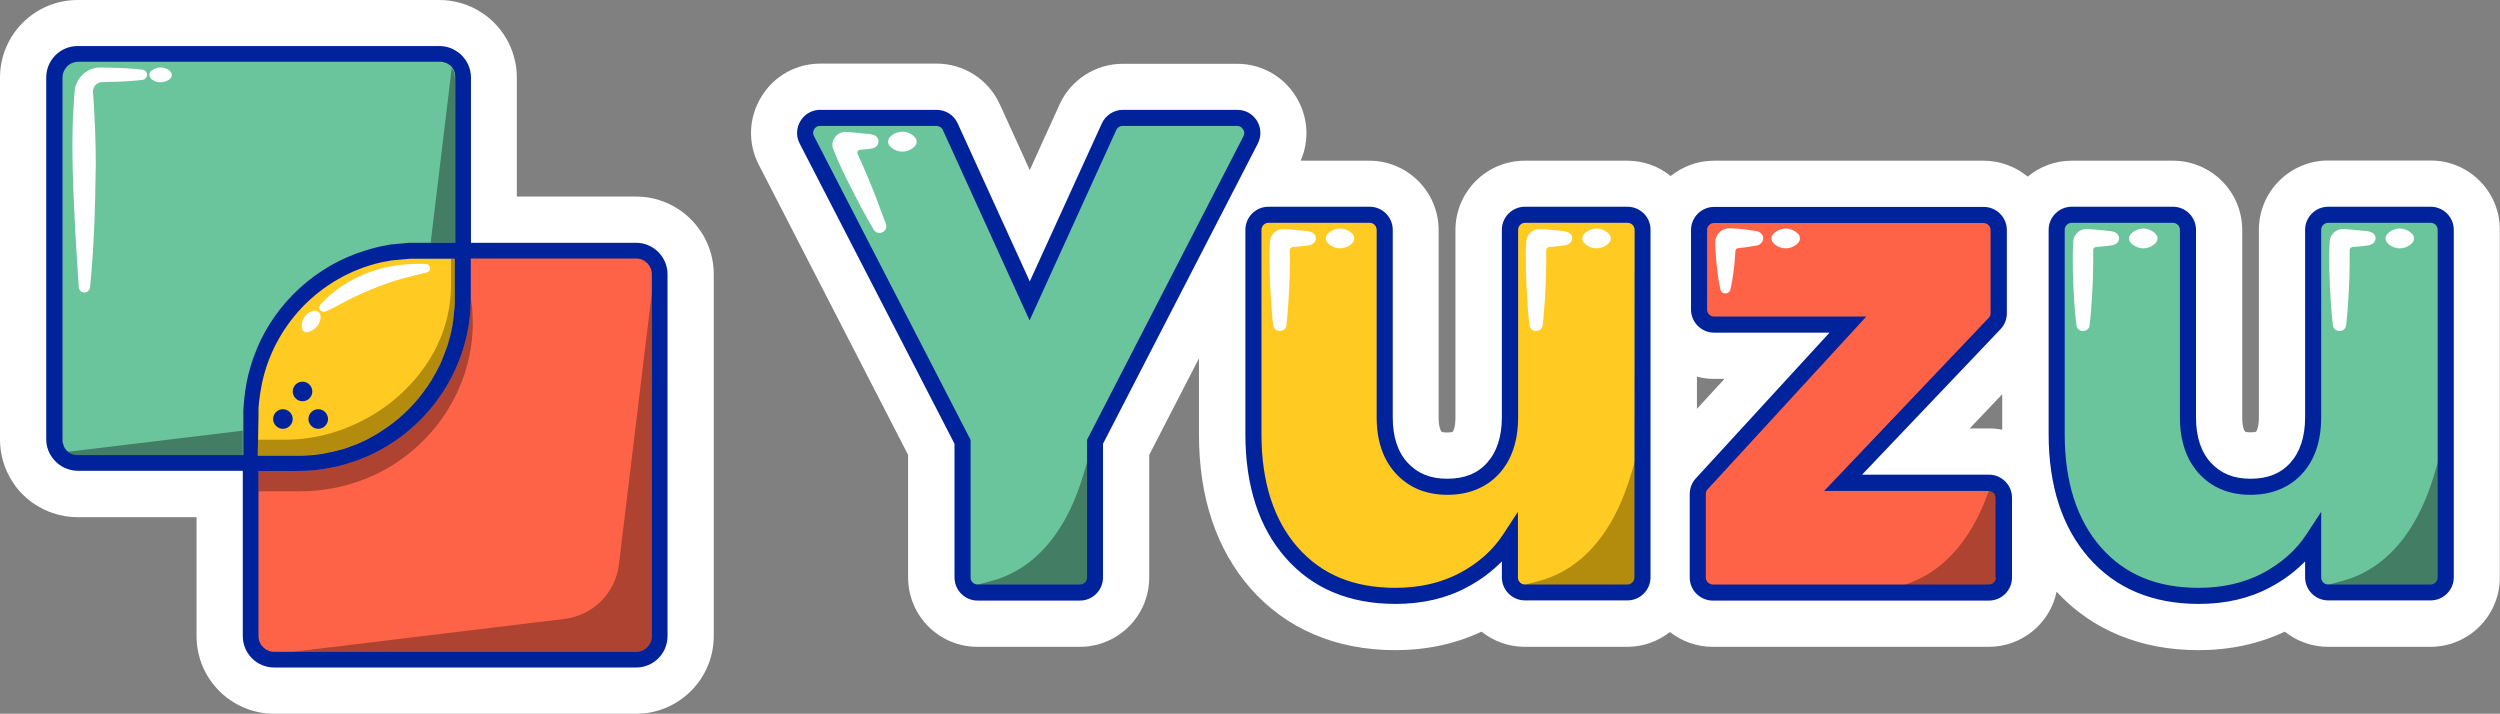
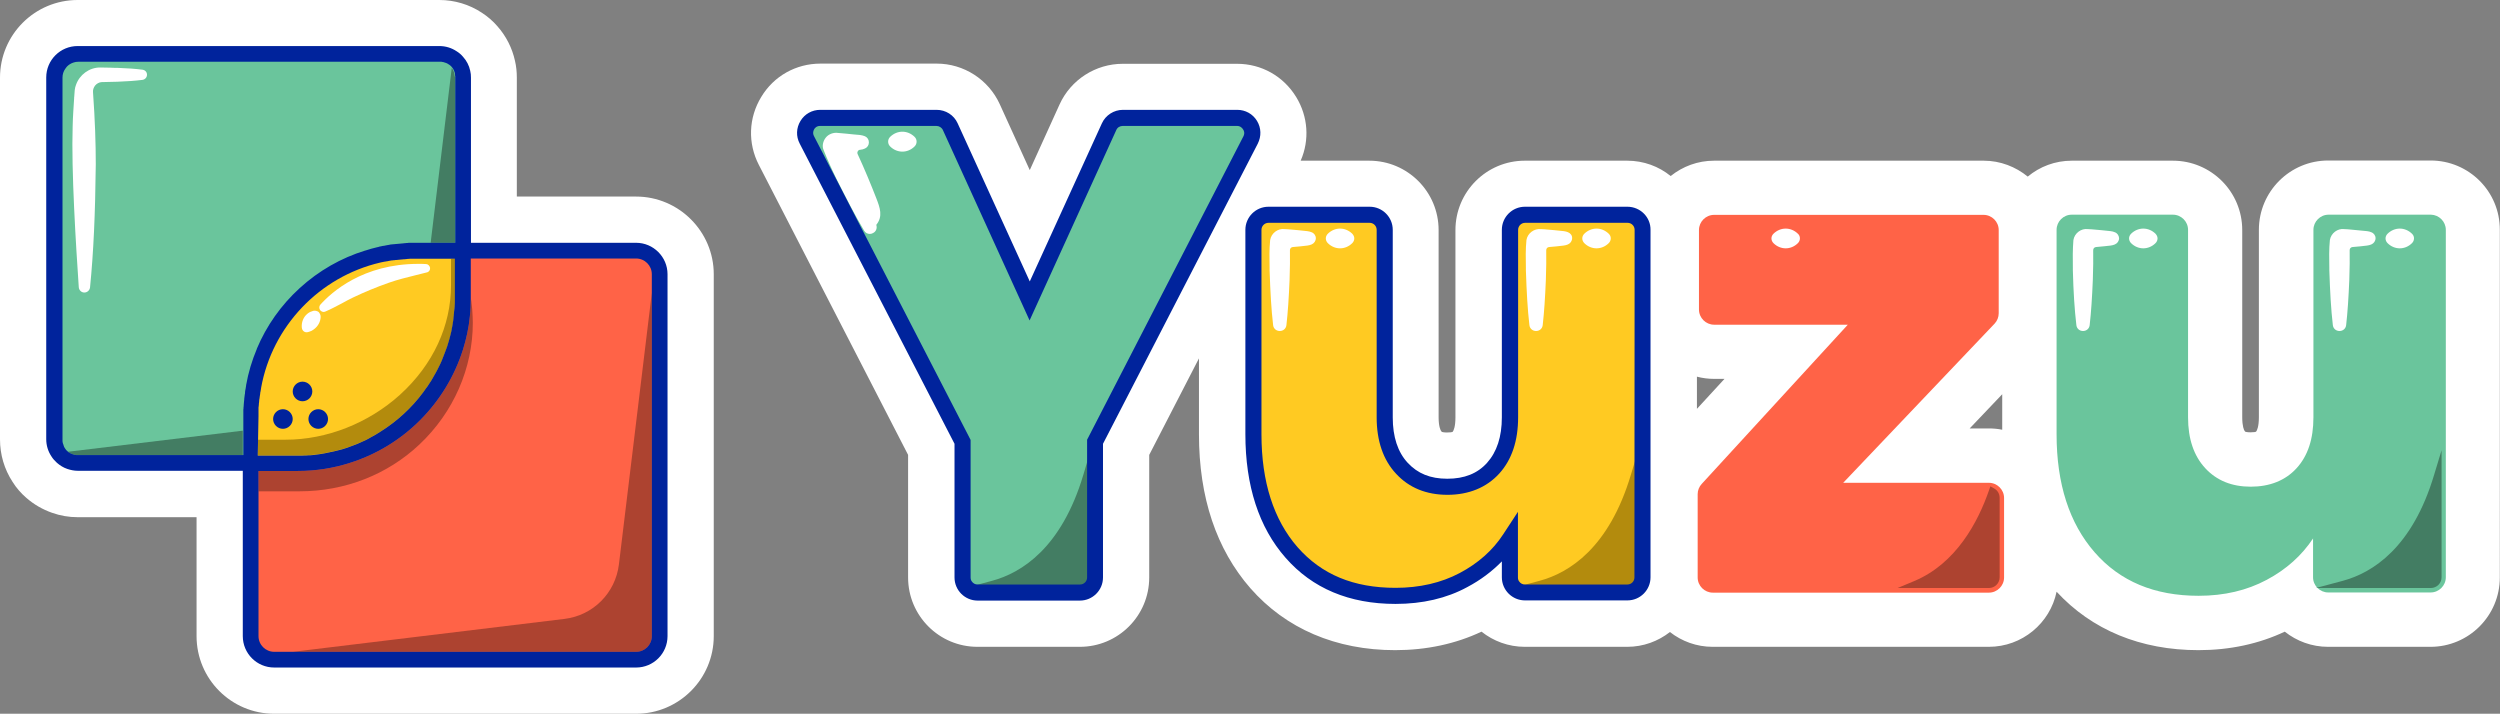
<svg xmlns="http://www.w3.org/2000/svg" version="1.1" id="Calque_2_00000053519485001614044120000000076430471299194524_" x="0px" y="0px" viewBox="0 0 1352 386" style="enable-background:new 0 0 1352 386;" xml:space="preserve">
  <rect x="0" y="0" width="1352" height="386" fill="#808080" stroke="none" />
  <style type="text/css">
	.st0{fill:#FFFFFF;}
	.st1{fill:#6AC59C;}
	.st2{fill:#FF6347;}
	.st3{fill:#FFCA22;}
	.st4{fill:#437D63;}
	.st5{fill:#AD4330;}
	.st6{fill:#B38B0D;}
	.st7{fill:#00239C;}
	.st8{fill-rule:evenodd;clip-rule:evenodd;fill:#00239C;}
</style>
  <g>
    <g>
      <path class="st0" d="M1314.5,86.8h-55.4c-20.7,0-37.5,16.8-37.5,37.5v101.4c0,4.9-1,7.2-1.5,7.7c0,0,0,0.1-0.1,0.1    c-0.2,0.1-1.1,0.3-3,0.3c-1.8,0-2.6-0.3-2.7-0.3c0,0-0.1-0.1-0.3-0.3c-0.5-0.5-1.4-2.8-1.4-7.5V124.4c0-20.7-16.8-37.5-37.5-37.5    h-54.7c-9,0-17.3,3.2-23.8,8.6c-6.5-5.3-14.8-8.6-23.8-8.6H927c-8.9,0-17,3.1-23.5,8.3c-6.4-5.2-14.6-8.3-23.5-8.3h-55.4    c-20.7,0-37.5,16.8-37.5,37.5v101.4c0,4.9-1,7.2-1.5,7.7c0,0,0,0.1-0.1,0.1c-0.2,0.1-1.1,0.3-3,0.3c-1.8,0-2.6-0.3-2.7-0.3    c0,0-0.1-0.1-0.3-0.3c-0.5-0.5-1.5-2.8-1.5-7.5V124.4c0-20.7-16.8-37.5-37.5-37.5h-37.1c4.9-11.2,4-23.9-2.4-34.4    c-6.9-11.3-18.8-18-32-18h-61.8c-14.7,0-28.1,8.6-34.2,22L556.9,92l-16.2-35.6c-6.1-13.4-19.5-22-34.1-22h-62.9    c-13.2,0-25.2,6.7-32,18c-6.9,11.3-7.4,25-1.3,36.8L491.1,246v66.3c0,20.7,16.8,37.5,37.5,37.5H584c20.7,0,37.5-16.8,37.5-37.5    V246l26.9-52.2v41.1c0,34.1,9.4,62.1,27.8,83.2c19.2,21.9,46.3,33.5,78.3,33.5c17,0,32.7-3.4,46.7-10c6.4,5.1,14.6,8.2,23.4,8.2    h55.4c8.7,0,16.7-3,23.1-8c6.4,5,14.4,8,23.1,8h149.3c18.1,0,33.2-12.8,36.7-29.8c19.1,20.7,45.5,31.6,76.7,31.6    c17,0,32.7-3.4,46.7-10c6.4,5.1,14.6,8.2,23.4,8.2h55.4c20.7,0,37.5-16.8,37.5-37.5V124.3C1352,103.6,1335.2,86.8,1314.5,86.8    L1314.5,86.8z M917.7,203.7c3,0.8,6.2,1.2,9.4,1.2h5.5l-14.9,16.2V203.7z M1082.8,232.4c-2.4-0.5-4.8-0.7-7.2-0.7h-10.4l17.6-18.5    V232.4L1082.8,232.4z" />
      <g>
        <g>
          <path class="st1" d="M676.3,75.6l-84.2,163.2v73.4c0,4.5-3.7,8.2-8.2,8.2h-55.4c-4.5,0-8.2-3.7-8.2-8.2v-73.4L436.3,75.6      c-2.8-5.4,1.1-11.9,7.3-11.9h62.9c3.2,0,6.1,1.9,7.4,4.8l43,94.3l43-94.2c1.3-2.9,4.2-4.8,7.4-4.8h61.8      C675.2,63.7,679.1,70.2,676.3,75.6L676.3,75.6z" />
          <path class="st2" d="M996.8,261.1h78.8c4.5,0,8.2,3.7,8.2,8.2v43c0,4.5-3.7,8.2-8.2,8.2H926.3c-4.5,0-8.2-3.7-8.2-8.2v-45.1      c0-2,0.8-4,2.2-5.5l79-86.1H927c-4.5,0-8.2-3.7-8.2-8.2v-43c0-4.5,3.7-8.2,8.2-8.2h145.7c4.5,0,8.2,3.7,8.2,8.2v45      c0,2.1-0.8,4.1-2.2,5.6L996.8,261.1L996.8,261.1z" />
          <path class="st1" d="M1322.7,124.3v187.9c0,4.5-3.7,8.2-8.2,8.2h-55.4c-4.5,0-8.2-3.7-8.2-8.2v-21c-6.1,9.2-14.4,16.7-25.1,22.4      c-10.7,5.7-22.9,8.6-36.8,8.6c-23.8,0-42.5-7.8-56.2-23.5c-13.7-15.7-20.6-37-20.6-63.9V124.3c0-4.5,3.7-8.2,8.2-8.2h54.7      c4.5,0,8.2,3.7,8.2,8.2v101.4c0,11.6,3.1,20.8,9.3,27.5c6.2,6.7,14.4,10,24.6,10s18.7-3.3,24.8-10c6.1-6.7,9.1-15.8,9.1-27.5      V124.3c0-4.5,3.7-8.2,8.2-8.2h55.4C1319,116.2,1322.7,119.8,1322.7,124.3L1322.7,124.3z" />
          <path class="st3" d="M888.3,124.3v187.9c0,4.5-3.7,8.2-8.2,8.2h-55.4c-4.5,0-8.2-3.7-8.2-8.2v-21c-6.1,9.2-14.4,16.7-25.1,22.4      c-10.7,5.7-22.9,8.6-36.8,8.6c-23.8,0-42.5-7.8-56.2-23.5c-13.7-15.7-20.6-37-20.6-63.9V124.3c0-4.5,3.7-8.2,8.2-8.2h54.7      c4.5,0,8.2,3.7,8.2,8.2v101.4c0,11.6,3.1,20.8,9.3,27.5c6.2,6.7,14.4,10,24.6,10s18.7-3.3,24.8-10c6.1-6.7,9.1-15.8,9.1-27.5      V124.3c0-4.5,3.7-8.2,8.2-8.2h55.4C884.6,116.2,888.3,119.8,888.3,124.3L888.3,124.3z" />
        </g>
        <g>
          <path class="st4" d="M585.9,256.7c-11.8,39.6-33.4,53.1-49.4,57.4l-14.6,3.9H584c3.2,0,5.8-2.6,5.8-5.8v-68.7L585.9,256.7z" />
          <path class="st5" d="M1078.5,264.2l-2.1-1.2l-0.8,2.3c-5.9,17-17.7,39.4-40.3,48.9l-9.1,3.8h49.4c3.2,0,5.8-2.6,5.8-5.8v-43      C1081.4,267.1,1080.3,265.2,1078.5,264.2L1078.5,264.2z" />
          <path class="st4" d="M1316.4,256.7c-11.8,39.6-33.4,53.1-49.4,57.4l-14.6,3.9h62.2c3.2,0,5.8-2.6,5.8-5.8v-68.7L1316.4,256.7z" />
          <path class="st6" d="M882,256.7c-11.8,39.6-33.4,53.1-49.4,57.4L818,318h62.2c3.2,0,5.8-2.6,5.8-5.8v-68.7L882,256.7L882,256.7z      " />
        </g>
        <g>
          <g>
            <path class="st0" d="M1165.7,126.4c-3.8-3.7-9.4-3.7-13.2,0c-0.7,0.7-1.1,1.6-1.1,2.5c0,1,0.4,1.9,1.1,2.6       c1.9,1.9,4.3,2.8,6.6,2.8s4.7-0.9,6.6-2.8c0.7-0.7,1.1-1.6,1.1-2.6S1166.3,127.1,1165.7,126.4L1165.7,126.4z" />
            <path class="st0" d="M1143.7,125.6c-0.7-0.3-1.4-0.5-2.3-0.6c-2.5-0.3-7.8-0.8-10.4-1l-1.9-0.1c-3.6-0.5-7.2,2.2-7.8,5.9       c-0.4,4.9-0.4,10.1-0.3,15.1l0,1.3c0.3,11.7,0.9,21.1,1.9,29.6c0.2,1.9,1.7,3.2,3.6,3.2l0,0c1.9,0,3.4-1.3,3.6-3.2       c0.8-7.1,1.3-14.8,1.7-24.4c0.2-6.3,0.3-11.6,0.2-16.1c0-0.9,0.6-1.6,1.5-1.7c3.5-0.3,6.2-0.6,7.9-0.8c0.8-0.1,1.6-0.3,2.3-0.6       c1.4-0.6,2.3-1.9,2.3-3.4C1145.9,127.4,1145.1,126.1,1143.7,125.6L1143.7,125.6z" />
          </g>
          <g>
            <path class="st0" d="M1304.4,126.4c-3.8-3.7-9.4-3.7-13.2,0c-0.7,0.7-1.1,1.6-1.1,2.5c0,1,0.4,1.9,1.1,2.6       c1.9,1.9,4.3,2.8,6.6,2.8s4.7-0.9,6.6-2.8c0.7-0.7,1.1-1.6,1.1-2.6S1305.1,127.1,1304.4,126.4L1304.4,126.4z" />
            <path class="st0" d="M1282.4,125.6c-0.7-0.3-1.4-0.5-2.3-0.6c-2.6-0.3-7.8-0.8-10.4-1l-1.9-0.1c-3.6-0.5-7.2,2.2-7.8,5.9       c-0.5,4.9-0.4,10.1-0.3,15.1l0,1.3c0.4,11.9,0.9,21,1.9,29.6c0.2,1.9,1.7,3.2,3.6,3.2l0,0c1.9,0,3.4-1.3,3.6-3.2       c0.8-7.1,1.3-14.8,1.7-24.4c0.2-6.3,0.3-11.6,0.2-16.1c0-0.9,0.6-1.6,1.5-1.7c2.4-0.2,5.8-0.5,7.9-0.8c0.8-0.1,1.6-0.3,2.3-0.6       c1.4-0.6,2.3-1.9,2.3-3.4C1284.7,127.4,1283.8,126.1,1282.4,125.6L1282.4,125.6z" />
          </g>
          <g>
            <path class="st0" d="M731.3,126.4c-3.8-3.7-9.4-3.7-13.2,0c-0.7,0.7-1.1,1.6-1.1,2.5c0,1,0.4,1.9,1.1,2.6       c1.9,1.9,4.3,2.8,6.6,2.8s4.7-0.9,6.6-2.8c0.7-0.7,1.1-1.6,1.1-2.6S731.9,127.1,731.3,126.4L731.3,126.4z" />
            <path class="st0" d="M709.3,125.6c-0.7-0.3-1.5-0.5-2.3-0.6c-2.5-0.3-7.8-0.8-10.4-1l-1.9-0.1c-3.6-0.5-7.2,2.2-7.8,5.9       c-0.5,4.9-0.4,10.1-0.3,15.1l0,1.3c0.4,11.9,0.9,21,1.9,29.6c0.2,1.9,1.7,3.2,3.6,3.2l0,0c1.9,0,3.4-1.3,3.6-3.2       c0.8-7.1,1.3-14.8,1.7-24.4c0.2-6.3,0.3-11.6,0.2-16.1c0-0.9,0.6-1.6,1.5-1.7c2.4-0.2,5.7-0.5,7.9-0.8c0.8-0.1,1.6-0.3,2.3-0.6       c1.4-0.6,2.3-1.9,2.3-3.4C711.6,127.4,710.7,126.1,709.3,125.6L709.3,125.6z" />
          </g>
          <g>
            <path class="st0" d="M870,126.4c-3.8-3.7-9.4-3.7-13.2,0c-0.7,0.7-1.1,1.6-1.1,2.5c0,1,0.4,1.9,1.1,2.6       c1.9,1.9,4.3,2.8,6.6,2.8s4.7-0.9,6.6-2.8c0.7-0.7,1.1-1.6,1.1-2.6S870.7,127.1,870,126.4L870,126.4z" />
            <path class="st0" d="M848,125.6c-0.7-0.3-1.5-0.5-2.3-0.6c-2.6-0.3-7.8-0.8-10.5-1l-1.9-0.1c-3.6-0.4-7.2,2.2-7.8,5.9       c-0.5,4.9-0.4,10.1-0.3,15.1l0,1.3c0.4,11.9,0.9,21,1.9,29.6c0.2,1.9,1.7,3.2,3.6,3.2l0,0c1.9,0,3.4-1.3,3.6-3.2       c0.8-7.1,1.3-14.8,1.7-24.4c0.2-6.3,0.3-11.6,0.2-16.1c0-0.9,0.6-1.6,1.5-1.7c2.4-0.2,5.8-0.5,7.9-0.8c0.8-0.1,1.6-0.3,2.3-0.6       c1.4-0.6,2.3-1.9,2.3-3.4C850.3,127.4,849.4,126.2,848,125.6L848,125.6z" />
          </g>
          <g>
            <path class="st0" d="M972.3,126.4c-3.8-3.7-9.4-3.7-13.2,0c-0.7,0.7-1.1,1.6-1.1,2.5c0,1,0.4,1.9,1.1,2.6       c1.9,1.9,4.3,2.8,6.6,2.8s4.7-0.9,6.6-2.8c0.7-0.7,1.1-1.6,1.1-2.6S973,127,972.3,126.4L972.3,126.4z" />
-             <path class="st0" d="M952.5,126.4c-0.1-0.1-0.3-0.2-0.4-0.4c-0.7-0.6-1.4-0.9-2.1-1l-3.3-0.5c-1.8-0.3-4.2-0.6-6.7-0.8l-0.2,0       c-1.7-0.1-3.5-0.3-5.2-0.2c-1.9,0.1-3.8,1-5.1,2.5c-1.3,1.5-2,3.5-1.9,5.4l0,1.7c0.5,9.6,1.3,16.8,2.8,23.5       c0.3,1.3,1.4,2.1,2.7,2.1l0,0c1.3,0,2.4-0.9,2.7-2.1c1.4-6.1,2.3-12.9,2.7-20.8c0-0.8,0.7-1.5,1.5-1.6c3.3-0.3,6.9-0.9,10-1.4       c1-0.2,1.8-0.6,2.4-1.3c0.7-0.7,1.1-1.6,1.1-2.6C953.6,128,953.2,127,952.5,126.4L952.5,126.4L952.5,126.4z" />
          </g>
          <g>
            <path class="st0" d="M494.6,74c-3.8-3.7-9.4-3.7-13.2,0c-0.7,0.7-1.1,1.6-1.1,2.6s0.4,1.9,1.1,2.6c1.9,1.9,4.3,2.8,6.6,2.8       s4.7-0.9,6.6-2.8c0.7-0.7,1.1-1.6,1.1-2.6C495.7,75.6,495.3,74.7,494.6,74L494.6,74z" />
-             <path class="st0" d="M473.9,107.2c-2.8-7.2-6.3-15.7-10.1-23.9c-0.2-0.5-0.2-1,0.1-1.5c0.3-0.5,0.7-0.8,1.3-0.8       c1.8-0.2,3.6-0.3,5.2-0.5c1-0.1,1.8-0.3,2.6-0.7c1.3-0.6,2.1-1.8,2.1-3.3s-0.8-2.7-2.1-3.3c-0.8-0.3-1.7-0.6-2.7-0.7       c-1-0.1-2.2-0.2-3.4-0.3c-2.5-0.3-5.1-0.5-7.2-0.7l-1.2-0.1c-2.5-0.4-5.2,0.6-6.7,2.5c-1.6,2-2.1,4.7-1.2,6.7       c1.9,4.8,4.1,9.8,6.9,15.5c5.6,11.2,10.3,20.2,15,28.1c0.7,1.2,1.8,1.8,3.1,1.8c0.5,0,1.1-0.1,1.6-0.4c1.8-0.8,2.5-2.7,1.9-4.5       C477.6,117,475.9,112.4,473.9,107.2L473.9,107.2z" />
+             <path class="st0" d="M473.9,107.2c-2.8-7.2-6.3-15.7-10.1-23.9c-0.2-0.5-0.2-1,0.1-1.5c0.3-0.5,0.7-0.8,1.3-0.8       c1-0.1,1.8-0.3,2.6-0.7c1.3-0.6,2.1-1.8,2.1-3.3s-0.8-2.7-2.1-3.3c-0.8-0.3-1.7-0.6-2.7-0.7       c-1-0.1-2.2-0.2-3.4-0.3c-2.5-0.3-5.1-0.5-7.2-0.7l-1.2-0.1c-2.5-0.4-5.2,0.6-6.7,2.5c-1.6,2-2.1,4.7-1.2,6.7       c1.9,4.8,4.1,9.8,6.9,15.5c5.6,11.2,10.3,20.2,15,28.1c0.7,1.2,1.8,1.8,3.1,1.8c0.5,0,1.1-0.1,1.6-0.4c1.8-0.8,2.5-2.7,1.9-4.5       C477.6,117,475.9,112.4,473.9,107.2L473.9,107.2z" />
          </g>
        </g>
        <g>
          <path class="st7" d="M679.8,65.4c-2.3-3.8-6.3-6-10.7-6h-61.8c-4.9,0-9.4,2.9-11.4,7.3l-39,85.5l-39-85.5      c-2-4.5-6.5-7.3-11.4-7.3h-62.9c-4.4,0-8.4,2.2-10.7,6c-2.3,3.8-2.5,8.3-0.4,12.3l83.7,162.3v72.3c0,6.9,5.6,12.5,12.5,12.5H584      c6.9,0,12.5-5.6,12.5-12.5v-72.3l83.7-162.3C682.2,73.7,682.1,69.2,679.8,65.4z M672.5,73.6l-84.6,164.2v74.5      c0,2.1-1.7,3.8-3.8,3.8h-55.4c-1.3,0-2.4-0.6-3.1-1.6c-0.5-0.6-0.7-1.4-0.7-2.2v-74.4L440.2,73.6c-0.9-1.7-0.2-3.2,0.1-3.7      c0.3-0.6,1.3-1.8,3.2-1.8h62.9c1.5,0,2.9,0.9,3.5,2.2l46.9,103l46.9-103c0.6-1.4,2-2.2,3.5-2.2h61.8c1.9,0,2.9,1.3,3.2,1.8      C672.7,70.5,673.3,71.9,672.5,73.6L672.5,73.6z" />
-           <path class="st7" d="M1080.1,257.5c-1.4-0.5-2.9-0.8-4.5-0.8H1007l74.9-78.7c2.2-2.3,3.4-5.4,3.4-8.6v-45      c0-6.9-5.6-12.5-12.5-12.5H927c-6.9,0-12.5,5.6-12.5,12.5v43c0,6.9,5.6,12.5,12.5,12.5h62.4l-72.3,78.8      c-2.1,2.3-3.3,5.3-3.3,8.5v45.1c0,6.9,5.6,12.5,12.5,12.5h149.3c6.9,0,12.5-5.6,12.5-12.5v-43      C1088.2,263.9,1084.8,259.4,1080.1,257.5z M1079.4,312.3c0,2.1-1.7,3.8-3.8,3.8H926.3c-2.1,0-3.8-1.7-3.8-3.8v-45.1      c0-1,0.3-1.9,1-2.6l85.8-93.4H927c-2.1,0-3.8-1.7-3.8-3.8v-43c0-2.1,1.7-3.8,3.8-3.8h145.7c2.1,0,3.8,1.7,3.8,3.8v45      c0,1-0.4,1.9-1.1,2.6l-88.9,93.5h89c0.7,0,1.3,0.2,1.8,0.5c1.2,0.6,1.9,1.9,1.9,3.3V312.3z" />
-           <path class="st7" d="M1314.5,111.8h-55.4c-6.9,0-12.5,5.6-12.5,12.5v101.4c0,10.5-2.7,18.7-8,24.6c-5.2,5.8-12.3,8.6-21.5,8.6      s-16-2.8-21.4-8.6c-5.4-5.8-8.1-14.1-8.1-24.5V124.3c0-6.9-5.6-12.5-12.5-12.5h-54.7c-6.9,0-12.5,5.6-12.5,12.5v110.5      c0,27.9,7.3,50.4,21.7,66.8c14.5,16.6,34.5,25,59.5,25c14.5,0,27.6-3,38.8-9.1c7.2-3.8,13.4-8.5,18.7-13.9v8.6      c0,6.9,5.6,12.5,12.5,12.5h55.4c6.9,0,12.5-5.6,12.5-12.5V124.3C1327,117.4,1321.4,111.8,1314.5,111.8L1314.5,111.8z       M1318.3,312.3c0,2.1-1.7,3.8-3.8,3.8h-55.4c-1.3,0-2.4-0.6-3.1-1.6c-0.4-0.6-0.7-1.4-0.7-2.2v-35.5l-8,12.2      c-5.6,8.6-13.6,15.6-23.5,20.9c-10,5.3-21.7,8-34.7,8c-22.7,0-40-7.2-53-22c-12.9-14.8-19.5-35.3-19.5-61V124.3      c0-2.1,1.7-3.8,3.8-3.8h54.7c2.1,0,3.8,1.7,3.8,3.8v101.4c0,12.7,3.5,23,10.4,30.5c7,7.6,16.4,11.4,27.8,11.4s21.1-3.9,28-11.5      c6.8-7.5,10.2-17.7,10.2-30.4V124.3c0-2.1,1.7-3.8,3.8-3.8h55.4c2.1,0,3.8,1.7,3.8,3.8L1318.3,312.3L1318.3,312.3z" />
          <path class="st7" d="M880.1,111.8h-55.4c-6.9,0-12.5,5.6-12.5,12.5v101.4c0,10.5-2.7,18.7-8,24.6c-5.2,5.8-12.3,8.6-21.5,8.6      s-16-2.8-21.4-8.6c-5.4-5.8-8.1-14.1-8.1-24.5V124.3c0-6.9-5.6-12.5-12.5-12.5H686c-6.9,0-12.5,5.6-12.5,12.5v110.5      c0,27.9,7.3,50.4,21.7,66.8c14.5,16.6,34.5,25,59.5,25c14.5,0,27.6-3,38.8-9.1c7.2-3.8,13.4-8.5,18.7-13.9v8.6      c0,6.9,5.6,12.5,12.5,12.5h55.4c6.9,0,12.5-5.6,12.5-12.5V124.3C892.7,117.4,887,111.8,880.1,111.8L880.1,111.8z M883.9,312.3      c0,2.1-1.7,3.8-3.8,3.8h-55.4c-1.3,0-2.4-0.6-3.1-1.6c-0.5-0.6-0.7-1.4-0.7-2.2v-35.5l-8,12.2c-5.6,8.6-13.5,15.6-23.5,20.9      c-10,5.3-21.7,8-34.7,8c-22.7,0-40-7.2-53-22c-12.9-14.8-19.5-35.3-19.5-61V124.3c0-2.1,1.7-3.8,3.8-3.8h54.7      c2.1,0,3.8,1.7,3.8,3.8v101.4c0,12.7,3.5,23,10.5,30.5c7,7.6,16.4,11.4,27.8,11.4s21.1-3.9,28-11.5c6.8-7.5,10.2-17.7,10.2-30.4      V124.3c0-2.1,1.7-3.8,3.8-3.8h55.4c2.1,0,3.8,1.7,3.8,3.8L883.9,312.3L883.9,312.3z" />
        </g>
      </g>
    </g>
    <path class="st0" d="M386,148.3V344c0,23.2-18.9,42-42,42H148.3c-23.2,0-42-18.8-42-42v-64.3H42c-4.8,0-9.4-0.8-13.9-2.4   c-5.1-1.8-9.8-4.5-13.9-8.1c-2.9-2.5-5.4-5.4-7.4-8.6C2.3,253.7,0,245.8,0,237.6V42C0,18.8,18.8,0,42,0h195.6   c8.2,0,16.2,2.4,23,6.9c3.1,2,6,4.5,8.4,7.3c4.7,5.3,8,11.8,9.5,18.7c0.7,2.9,1,6,1,9.1v64.3H344C367.1,106.3,386,125.2,386,148.3z   " />
    <g>
      <path class="st1" d="M249.1,41.1c0-0.1,0-0.2,0-0.2c0-0.2,0-0.4-0.1-0.6c0-0.1,0-0.2-0.1-0.4c0,0,0-0.1,0-0.1    c-0.2-0.8-0.6-1.5-1.4-2c-0.3-0.2-0.6-0.3-1-0.4l-0.2-0.3c-0.2-0.4-0.5-0.9-0.8-1.3c-0.5-0.6-1.1-1.2-1.7-1.7c0,0-0.1-0.1-0.1-0.1    c-0.4-0.3-0.8-0.5-1.2-0.8c-0.1-0.1-0.3-0.2-0.5-0.3c-0.2-0.1-0.4-0.2-0.5-0.2c-0.1,0-0.1,0-0.2-0.1c-0.2-0.1-0.4-0.2-0.7-0.2    c0,0-0.1,0-0.1,0c-0.2-0.1-0.4-0.1-0.6-0.2l-0.1,0c-0.2,0-0.4-0.1-0.6-0.1c-0.2,0-0.4-0.1-0.6-0.1c-0.1,0-0.3,0-0.5,0    c-0.1,0-0.3,0-0.4,0H42c-1,0-2,0.2-3,0.5c-1.5,0.5-3,1.3-4.1,2.5c-0.5,0.5-0.9,1-1.2,1.5C32.6,38.1,32,40,32,42v195.6    c0,0.2,0,0.4,0,0.6c0,0.1,0,0.1,0,0.2c0,0.5,0.1,1,0.2,1.4c0,0.2,0.1,0.4,0.2,0.6c0,0.1,0,0.1,0.1,0.2c0.1,0.2,0.1,0.3,0.2,0.5    c0,0.1,0,0.1,0.1,0.2v0c0.1,0.2,0.2,0.4,0.3,0.6c0.1,0.2,0.2,0.4,0.3,0.6c0.3,0.5,0.6,0.9,0.9,1.4c0,0,0,0.1,0.1,0.1    c0.1,0.1,0.2,0.3,0.4,0.4c0.2,0.2,0.3,0.4,0.5,0.5c0,0,0.1,0.1,0.1,0.1c0.1,0.1,0.3,0.2,0.5,0.4c0,0,0,0,0.1,0.1    c0.1,0.1,0.2,0.2,0.4,0.3c0,1.2,0.8,2.3,2,2.7c0.3,0.1,0.6,0.1,0.9,0.1c0.8,0,1.7-0.4,2.2-1c0.1,0,0.2,0,0.2,0H42h87.8    c1.6,0,2.9-1.3,2.9-2.9v-19.8c0-0.8,0-1.5,0-2.3c0-0.1,0-0.3,0-0.5c0-0.2,0-0.9,0-1.2c0-0.2,0-0.4,0-0.6l0-0.4c0-0.2,0-0.4,0-0.7    c0,0,0-0.1,0-0.1c0-0.4,0.1-0.8,0.1-1.2l0.1-0.9l0.1-1.5c0-0.2,0-0.4,0.1-0.6c0.1-0.5,0.1-1.1,0.2-1.6c0-0.2,0.1-0.4,0.1-0.6    c0.1-0.6,0.2-1.1,0.2-1.6l0.1-0.5c0.1-0.6,0.2-1.2,0.3-1.9c0-0.1,0-0.3,0-0.3c1.2-6.6,3.1-13,5.6-19.1c0-0.1,0.1-0.2,0.1-0.2    c5.2-12.3,12.9-23.2,22.8-32.2c10.1-9.2,21.8-15.9,34.8-19.9c0.1,0,0.1,0,0.2-0.1c2-0.6,4.1-1.2,6.3-1.7c0,0,1.1-0.2,1.1-0.2    c0.3-0.1,0.7-0.2,1.1-0.2c0.1,0,1.2-0.2,1.3-0.2c0.3-0.1,0.6-0.1,0.8-0.1c0,0,0.1,0,0.1,0c0.3-0.1,0.6-0.1,0.9-0.2    c0,0,0.4-0.1,0.4-0.1c0.2,0,0.5-0.1,0.8-0.1c0.1,0,0.1,0,0.1,0c0.3-0.1,0.6-0.1,0.9-0.1c0,0,0.1,0,0.1,0c0.3-0.1,0.6-0.1,1-0.1    c0,0,0.1,0,0.1,0c0.3-0.1,0.7-0.1,1.1-0.1l1-0.1l1.1-0.1l1.5-0.1c0.2,0,0.4,0,0.7-0.1c0,0,0.1,0,0.1,0c0.2,0,0.4,0,0.7,0    c0,0,0.8-0.1,1-0.1c0.2,0,0.3,0,0.5,0c0.5,0,0.9,0,1.4-0.1l0.9,0c0.8,0,1.5,0,2.2,0h8.4c0.5,0.9,1.5,1.5,2.6,1.5h10.3    c1.6,0,2.9-1.3,2.9-2.9V42C249.1,41.7,249.1,41.4,249.1,41.1L249.1,41.1z" />
      <path class="st2" d="M344,138.4h-89.3c-0.8,0-1.5,0.7-1.5,1.5v21.3c0,3.3-0.2,6.6-0.5,9.9c-0.6,6-1.9,11.9-3.6,17.6    c-9,28.8-31.6,51.4-60.4,60.4c-8.9,2.8-18.1,4.2-27.5,4.2h-21.3c-0.8,0-1.5,0.7-1.5,1.5V344c0,5.5,4.5,10,10,10H344    c5.5,0,10-4.5,10-10V148.3C354,142.8,349.5,138.3,344,138.4L344,138.4z" />
      <path class="st3" d="M246.1,138.4h-21.3c-0.7,0-1.4,0-2.2,0c-0.2,0-0.5,0-0.7,0h-0.1c-0.4,0-0.8,0-1.2,0.1l-2.1,0.1l-1.3,0.1    c-0.2,0-0.5,0-0.8,0.1l-1.1,0.1c-0.3,0-0.6,0.1-1,0.1L214,139c-0.2,0-0.4,0.1-0.6,0.1c-0.4,0.1-0.7,0.1-1.1,0.1l-2.1,0.3l-0.9,0.2    c-0.4,0.1-0.8,0.1-1.2,0.2c-0.3,0.1-0.5,0.1-0.8,0.1c-0.5,0.1-1,0.2-1.6,0.3c-0.1,0-0.2,0.1-0.3,0.1c0,0-0.1,0-0.1,0    c-33.7,7.8-59.4,34.9-65.6,68.9l-0.1,0.5c-0.1,0.5-0.2,1-0.2,1.5c0,0.1-0.1,0.3-0.1,0.3c0,0-0.3,2.2-0.3,2.2l-0.2,1.7    c0,0.2,0,0.3,0,0.4c0,0.4-0.1,0.8-0.1,1.2l-0.2,2.2c0,0.1,0,0.3,0,0.4c0,0.2,0,0.4,0,0.6l0,1.2c0,0.3,0,0.6,0,0.9    c0,0.7,0,1.4,0,2.2v21.3c0,0.8,0.7,1.5,1.5,1.5h21.3c0.7,0,1.5,0,2.2,0c0.1,0,0.2,0,0.3,0c0.6,0,1.2,0,1.7-0.1    c0.3,0,0.6,0,0.9-0.1c0.4,0,0.9-0.1,1.3-0.1c0.2,0,0.3,0,0.5,0c0,0,0.2,0,0.3,0c0.4,0,0.8-0.1,1.2-0.1c0.4,0,0.8-0.1,1.2-0.1    c0.1,0,0.5-0.1,0.5-0.1c0.9-0.1,1.9-0.2,2.9-0.4c0.8-0.1,1.5-0.2,2.2-0.4l0.5-0.1c0.9-0.2,1.9-0.4,2.8-0.6l0.3-0.1    c1-0.2,2-0.5,2.9-0.7c0,0,0,0,0,0c1.8-0.5,3.7-1,5.6-1.7c0.8-0.3,1.6-0.6,2.5-0.9c0.8-0.3,1.6-0.6,2.4-0.9l1.2-0.5    c1.3-0.5,2.6-1.1,4.1-1.8c0.6-0.3,1.2-0.6,1.7-0.9c0.5-0.2,1-0.5,1.5-0.8c0.9-0.5,1.7-0.9,2.5-1.4c0.8-0.5,1.6-0.9,2.3-1.4    c0.1,0,0.1-0.1,0.2-0.1c9.1-5.7,17-13,23.5-21.6c0.4-0.6,0.9-1.1,1.3-1.7c0,0,0-0.1,0.1-0.1c0.8-1.1,1.6-2.2,2.3-3.5    c0.2-0.3,0.4-0.6,0.5-0.8l0.2-0.4c0.9-1.4,1.7-2.9,2.5-4.3c0.3-0.5,0.5-1,0.8-1.5c0.6-1.1,1.1-2.2,1.6-3.3    c0.3-0.6,0.5-1.2,0.8-1.8c0.6-1.3,1.1-2.7,1.7-4.1c0,0,0-0.1,0-0.1c0.3-0.8,0.6-1.6,0.9-2.4c0,0,0-0.1,0-0.1    c0.3-0.8,0.5-1.6,0.8-2.4c0,0,0-0.1,0-0.1c0.4-1.3,0.8-2.7,1.2-4.2c0.5-1.8,0.9-3.7,1.2-5.6c0.1-0.6,0.2-1.3,0.3-1.9    c0.1-0.4,0.1-0.8,0.2-1.2c0.1-0.4,0.1-0.7,0.1-1.1v-0.1c0.1-0.4,0.1-0.8,0.1-1.1c0-0.2,0.1-0.5,0.1-0.6c0.1-0.4,0.1-0.7,0.1-1.1    c0.1-0.5,0.1-0.9,0.1-1.3c0-0.3,0.1-0.6,0.1-0.9c0-0.3,0-0.6,0.1-0.9c0-0.3,0-0.6,0.1-0.9l0-0.3c0-0.6,0.1-1.3,0.1-1.9    c0-0.7,0-1.4,0-2.2v-21.3C247.6,139,247,138.3,246.1,138.4L246.1,138.4z" />
      <path class="st8" d="M153,221.3c-2.9,0-5.3,2.4-5.3,5.3s2.4,5.3,5.3,5.3s5.3-2.4,5.3-5.3S155.9,221.3,153,221.3z M172.1,221.3    c-2.9,0-5.3,2.4-5.3,5.3s2.4,5.3,5.3,5.3s5.3-2.4,5.3-5.3S175,221.3,172.1,221.3z M163.6,206.4c-2.9,0-5.3,2.4-5.3,5.3    s2.4,5.3,5.3,5.3s5.3-2.4,5.3-5.3S166.5,206.4,163.6,206.4z" />
      <path class="st5" d="M255.7,174.5c0,24.6-10.4,48.5-28.9,65.9c-17.3,16.3-40.3,25.3-64.8,25.3h-22.2v-11h21.3    c9.7,0,19.1-1.5,27.9-4.3c29.2-9.1,52.2-32.2,61.4-61.4c1.8-5.8,3.1-11.7,3.7-17.9c0.4-3.3,0.5-6.6,0.5-10V161l0.3,2    c0.4,2.7,0.6,5.4,0.7,8.1C255.6,172.2,255.7,173.4,255.7,174.5L255.7,174.5z" />
      <path class="st5" d="M352.5,158.4V344c0,4.7-3.8,8.5-8.5,8.5H158.4l146.9-17.8c15.5-1.9,27.5-14,29.4-29.4L352.5,158.4    L352.5,158.4z" />
      <path class="st4" d="M131.3,232.9v13.2H42c-0.1,0-0.2,0-0.4,0c-0.1,0-0.2,0-0.3,0c-0.6,0-1.2-0.1-1.8-0.4c-0.1,0-0.2-0.1-0.3-0.1    c0,0-0.1,0-0.1,0c-0.4-0.2-0.9-0.4-1.3-0.6c-0.4-0.2-0.7-0.4-1-0.7L131.3,232.9L131.3,232.9z" />
      <path class="st6" d="M246.1,139.8v21.3c0,0.7,0,1.4,0,2.1c0,0.6,0,1.3-0.1,1.9c0,0.4,0,0.8-0.1,1.2c0,0.3,0,0.6-0.1,0.9    c0,0.3,0,0.6-0.1,0.8c0,0.4-0.1,0.9-0.1,1.4c0,0.4-0.1,0.7-0.1,1c0,0.2,0,0.4-0.1,0.6c0,0.4-0.1,0.8-0.1,1.2c0,0.4-0.1,0.7-0.1,1    c-0.1,0.4-0.1,0.8-0.2,1.2c-0.1,0.6-0.2,1.2-0.3,1.9c-0.3,1.9-0.7,3.7-1.2,5.5c-0.4,1.4-0.7,2.8-1.2,4.2l0,0    c-0.2,0.8-0.5,1.6-0.8,2.4l0,0c-0.3,0.8-0.6,1.6-0.9,2.4l0,0c-0.5,1.4-1.1,2.7-1.6,4.1c-0.3,0.6-0.5,1.2-0.8,1.8    c-0.5,1.1-1,2.1-1.6,3.2c-0.3,0.5-0.5,1-0.8,1.5c-0.8,1.4-1.6,2.8-2.4,4.2c-0.2,0.4-0.5,0.8-0.8,1.2c-0.8,1.2-1.6,2.4-2.4,3.5l0,0    c-0.4,0.6-0.8,1.1-1.2,1.7c-6.3,8.4-14.2,15.7-23.1,21.3c-6,3.7-6,3.7,0,0c-0.8,0.5-1.6,1-2.4,1.5c-0.8,0.5-1.6,0.9-2.5,1.4    c-0.5,0.3-1,0.5-1.4,0.8c-0.6,0.3-1.1,0.6-1.7,0.9c-1.3,0.6-2.6,1.2-4,1.8c-0.4,0.2-0.8,0.3-1.2,0.5c-0.8,0.3-1.6,0.6-2.4,0.9    s-1.6,0.6-2.4,0.9c-1.8,0.6-3.7,1.2-5.6,1.6c0,0,0,0,0,0c-1,0.2-1.9,0.5-2.9,0.7c-0.1,0-0.1,0-0.2,0c-0.9,0.2-1.9,0.4-2.8,0.6    c-0.2,0-0.4,0.1-0.5,0.1c-0.7,0.1-1.4,0.3-2.2,0.4c-0.9,0.1-1.9,0.3-2.9,0.4c-0.1,0-0.3,0-0.5,0.1c-0.4,0-0.8,0.1-1.2,0.1    c-0.4,0-0.8,0.1-1.2,0.1c-0.1,0-0.2,0-0.3,0c0,0,0,0,0,0c-0.2,0-0.3,0-0.5,0c-0.4,0-0.9,0.1-1.3,0.1c-0.3,0-0.5,0-0.8,0    c-0.6,0-1.2,0.1-1.8,0.1c-0.1,0-0.1,0-0.2,0c-0.7,0-1.4,0-2.2,0h-21.3v-8.5h14.9c22.3,0,44.8-8.9,61.9-24.3    c0.1-0.1,0.1-0.1,0.2-0.2c17.7-16.1,27.4-37.1,27.4-59v-14.3L246.1,139.8L246.1,139.8z" />
      <path class="st4" d="M246.1,42v89.3h-13.2l11.4-94.5v0c0.3,0.3,0.5,0.7,0.7,1.1c0.1,0.1,0.1,0.3,0.2,0.4c0.1,0.2,0.2,0.4,0.2,0.5    c0,0.1,0.1,0.2,0.1,0.3c0.1,0.1,0.1,0.3,0.1,0.4c0.1,0.3,0.2,0.6,0.2,0.9c0,0.1,0,0.1,0,0.2c0,0.1,0,0.3,0.1,0.4    c0,0.1,0,0.1,0,0.2C246.1,41.5,246.1,41.8,246.1,42L246.1,42z" />
      <g>
        <g>
-           <path class="st0" d="M91.8,38.3c-1.4-1.2-3.2-1.8-5-1.8s-3.6,0.7-5,1.8c-0.7,0.6-1,1.4-1,2.2s0.4,1.6,1,2.2      c1.4,1.2,3.2,1.8,5,1.8c0,0,0,0,0.1,0c1.8,0,3.6-0.7,5-1.8c0.7-0.6,1-1.4,1-2.2S92.4,38.9,91.8,38.3z" />
          <path class="st0" d="M77.1,37.7c-3.9-0.5-8.1-0.8-13.6-1c-1,0-2.4,0-3.9-0.1c-2,0-4-0.1-5.5-0.1c-5.8,0-11.1,3.9-13,9.4      c-0.7,1.7-0.8,3.8-0.9,5.7c0,0.3,0,0.6-0.1,0.9l0,0.5c-0.3,4.8-0.7,10.2-0.8,15.1l0,0c-0.8,24.1,1.8,65,3.3,87.2      c0.1,1.6,1.4,2.9,3,2.9c0,0,0,0,0,0c1.6,0,2.9-1.2,3.1-2.8c1.9-19.1,2.8-39.6,3.1-66.5c0-11.4-0.4-23.8-1.5-39.1      c-0.1-1.2,0.3-2.4,1.1-3.5c0.9-1.1,2.2-1.8,3.5-1.9l8.5-0.2c5.4-0.2,9.6-0.5,13.6-1c1.5-0.2,2.5-1.4,2.5-2.8      S78.5,37.9,77.1,37.7L77.1,37.7z" />
        </g>
        <g>
          <path class="st0" d="M173.4,171.5c-0.1,2.6-1.5,5.1-3.8,6.7c-0.6,0.5-1.4,0.9-2.1,1.1c-0.4,0.1-1,0.4-1.7,0.4      c-0.5,0-1-0.1-1.5-0.5c-0.7-0.5-1-1.2-1.1-2.2c-0.2-2.8,0.9-5.5,2.9-7.2c0.4-0.3,0.7-0.6,1.1-0.8c0.3-0.2,0.7-0.4,1.1-0.5      c0.3-0.1,0.7-0.3,1.1-0.4c1-0.2,2,0,2.9,0.6C173,169.5,173.5,170.5,173.4,171.5L173.4,171.5z" />
          <path class="st0" d="M232.2,146.4c-0.3,0.4-0.7,0.8-1.3,0.9c-2,0.5-4,1-6,1.5c-4.8,1.2-9.8,2.4-14.6,4.1c-6.6,2.3-13.1,5-19.4,8      c-2.1,1-4.1,2.1-6.1,3.2c-2.9,1.5-5.8,3.1-8.9,4.4c-0.3,0.1-0.6,0.2-0.9,0.2c-0.7,0-1.4-0.4-1.9-1c-0.6-0.9-0.6-2.1,0.1-2.9      c6.1-6.8,23.1-22.1,53-22.1c1.4,0,2.8,0,4.2,0.1c0.5,0,1,0.2,1.4,0.6c0.4,0.4,0.7,0.9,0.8,1.5      C232.6,145.4,232.5,146,232.2,146.4L232.2,146.4z" />
        </g>
      </g>
      <path class="st7" d="M344,131.3h-89.3V42c0-1.3-0.1-2.5-0.4-3.7c-0.6-2.9-2-5.5-3.9-7.6c-1-1.2-2.2-2.2-3.5-3    c-2.7-1.8-5.9-2.8-9.3-2.8H42c-9.4,0-17,7.6-17,17v195.6c0,3.4,1,6.6,2.8,9.3c0.8,1.3,1.8,2.4,3,3.5c1.6,1.4,3.5,2.6,5.6,3.3    c1.8,0.6,3.7,1,5.6,1h89.3V344c0,9.4,7.6,17,17,17H344c9.4,0,17-7.6,17-17V148.3C361,138.9,353.3,131.3,344,131.3L344,131.3z     M246.1,40.7c0,0.1,0,0.3,0.1,0.4c0,0.1,0,0.1,0,0.2c0,0.2,0,0.5,0,0.7v89.3h-21.3c-0.8,0-1.5,0-2.3,0l-0.8,0c-0.5,0-1,0-1.4,0.1    c-0.4,0-0.7,0-1,0.1c-0.4,0-0.8,0-1.2,0.1c-0.4,0-0.7,0.1-1.1,0.1c-0.4,0-0.8,0.1-1.1,0.1s-0.8,0.1-1.1,0.1s-0.7,0.1-1.1,0.1    c-0.4,0-0.8,0.1-1.1,0.1c-0.4,0-0.7,0.1-1.1,0.1c-0.4,0-0.7,0.1-1.1,0.2c-0.4,0.1-0.8,0.1-1.2,0.2c-0.4,0.1-0.7,0.1-1,0.2    c-0.4,0.1-0.9,0.2-1.3,0.2c-0.3,0.1-0.6,0.1-0.9,0.2c-0.6,0.1-1.1,0.2-1.6,0.4c-0.2,0-0.4,0.1-0.5,0.1c-2.2,0.5-4.3,1.1-6.4,1.8    c0,0,0,0-0.1,0c-13,4-25.1,10.9-35.4,20.3c-10.1,9.2-18,20.4-23.2,32.8c0,0,0,0,0,0.1c-2.6,6.2-4.6,12.8-5.8,19.6    c0,0.1,0,0.2,0,0.2c-0.1,0.6-0.2,1.3-0.3,1.9c0,0.1-0.1,0.3-0.1,0.4c-0.1,0.6-0.2,1.2-0.2,1.8c0,0.2,0,0.4-0.1,0.6    c-0.1,0.5-0.1,1.1-0.2,1.6c0,0.2-0.1,0.5-0.1,0.7c0,0.1,0,0.2,0,0.3c0,0.4-0.1,0.8-0.1,1.1c0,0.3-0.1,0.6-0.1,0.9    c0,0.4-0.1,0.9-0.1,1.3c0,0.4,0,0.7-0.1,1.1c0,0.4,0,0.9-0.1,1.3c0,0.3,0,0.7,0,1c0,0.8,0,1.6,0,2.3v21.3H42c-0.1,0-0.2,0-0.4,0    c-0.1,0-0.2,0-0.3,0c-0.6,0-1.2-0.1-1.8-0.4c-0.1,0-0.2-0.1-0.3-0.1c0,0-0.1,0-0.1,0c-0.4-0.2-0.9-0.4-1.3-0.6    c-0.4-0.2-0.7-0.4-1-0.7l0,0c0,0,0,0,0,0c-0.2-0.1-0.3-0.2-0.4-0.4c0,0,0,0,0,0c-0.2-0.1-0.3-0.3-0.5-0.4    c-0.1-0.1-0.2-0.3-0.3-0.4c-0.3-0.4-0.6-0.8-0.8-1.2c-0.1-0.1-0.2-0.3-0.2-0.5c0,0,0,0,0,0c-0.1-0.2-0.2-0.3-0.2-0.5    c0,0,0-0.1,0-0.1c-0.1-0.2-0.1-0.4-0.2-0.5c0,0,0,0,0,0c-0.1-0.2-0.1-0.4-0.2-0.6c-0.1-0.4-0.2-0.8-0.2-1.2c0-0.1,0-0.1,0-0.2    c0-0.2,0-0.4,0-0.6V42c0-1.8,0.5-3.4,1.5-4.8c0.3-0.5,0.7-0.9,1-1.3c1-1,2.2-1.7,3.5-2.1c0.8-0.3,1.7-0.4,2.5-0.4h195.6    c0.1,0,0.3,0,0.4,0c0.1,0,0.3,0,0.4,0c0.2,0,0.3,0,0.5,0.1c0.2,0,0.4,0.1,0.6,0.1c0.2,0,0.4,0.1,0.6,0.2h0c0.2,0,0.4,0.1,0.6,0.2    c0,0,0.1,0,0.1,0c0.2,0.1,0.4,0.2,0.5,0.2c0.1,0.1,0.3,0.2,0.4,0.2c0.4,0.2,0.7,0.4,1.1,0.7l0,0c0.6,0.4,1.1,0.9,1.5,1.5    c0.3,0.3,0.5,0.7,0.7,1.1c0.1,0.1,0.1,0.3,0.2,0.4c0.1,0.2,0.2,0.4,0.2,0.5c0,0,0,0.1,0,0.1c0,0.1,0.1,0.1,0.1,0.2    c0.1,0.1,0.1,0.3,0.1,0.4c0.1,0.3,0.2,0.6,0.2,0.9C246,40.6,246.1,40.6,246.1,40.7L246.1,40.7z M139.8,224.9c0-0.7,0-1.4,0-2.1    c0-0.3,0-0.6,0-0.9c0-0.4,0-0.8,0-1.2c0-0.3,0-0.7,0.1-1c0-0.4,0.1-0.8,0.1-1.1c0-0.3,0-0.6,0.1-0.9c0-0.4,0.1-0.9,0.1-1.3    c0-0.2,0-0.4,0.1-0.6c0.1-0.5,0.1-1,0.2-1.5c0-0.2,0-0.3,0.1-0.5c0.1-0.6,0.1-1.1,0.2-1.7c0-0.1,0-0.2,0.1-0.3    c0.1-0.6,0.2-1.2,0.3-1.9l0-0.1c6-33.4,31.6-60.1,64.4-67.8c0.1,0,0.3-0.1,0.4-0.1c0.5-0.1,1-0.2,1.5-0.3c0.2-0.1,0.5-0.1,0.7-0.1    c0.4-0.1,0.8-0.2,1.2-0.2c0.3-0.1,0.6-0.1,0.9-0.2c0.4-0.1,0.7-0.1,1.1-0.2c0.3-0.1,0.7-0.1,1-0.1c0.4-0.1,0.7-0.1,1-0.1    c0.3-0.1,0.7-0.1,1-0.1c0.3,0,0.7-0.1,1-0.1c0.4,0,0.7-0.1,1-0.1c0.4,0,0.7-0.1,1.1-0.1c0.3,0,0.7-0.1,1-0.1c0.4,0,0.8,0,1.1-0.1    c0.3,0,0.6,0,0.9-0.1c0.4,0,0.9,0,1.3-0.1c0.3,0,0.5,0,0.8,0c0.7,0,1.4,0,2.1,0h21.3v21.3c0,0.7,0,1.4,0,2.1c0,0.6,0,1.3-0.1,1.9    c0,0.4,0,0.8-0.1,1.2c0,0.3,0,0.6-0.1,0.9c0,0.3,0,0.6-0.1,0.8c0,0.4-0.1,0.9-0.1,1.4c0,0.4-0.1,0.7-0.1,1c0,0.2,0,0.4-0.1,0.6    c0,0.4-0.1,0.8-0.1,1.2c0,0.4-0.1,0.7-0.1,1c-0.1,0.4-0.1,0.8-0.2,1.2c-0.1,0.6-0.2,1.2-0.3,1.9c-0.3,1.9-0.7,3.7-1.2,5.5    c-0.4,1.4-0.7,2.8-1.2,4.2l0,0c-0.2,0.8-0.5,1.6-0.8,2.4l0,0c-0.3,0.8-0.6,1.6-0.9,2.4l0,0c-0.5,1.4-1.1,2.7-1.6,4.1    c-0.3,0.6-0.5,1.2-0.8,1.8c-0.5,1.1-1,2.1-1.6,3.2c-0.3,0.5-0.5,1-0.8,1.5c-0.8,1.4-1.6,2.8-2.4,4.2c-0.2,0.4-0.5,0.8-0.8,1.2    c-0.8,1.2-1.5,2.4-2.4,3.5l0,0c-0.4,0.6-0.8,1.1-1.2,1.7c-6.3,8.5-14.2,15.7-23.1,21.3c-6,3.7-6,3.7,0,0c-0.8,0.5-1.6,1-2.4,1.5    c-0.8,0.5-1.6,0.9-2.5,1.4c-0.5,0.3-1,0.5-1.4,0.8c-0.6,0.3-1.1,0.6-1.7,0.9c-1.3,0.6-2.6,1.2-4,1.8c-0.4,0.2-0.8,0.3-1.2,0.5    c-0.8,0.3-1.6,0.6-2.4,0.9s-1.6,0.6-2.4,0.9c-1.8,0.6-3.7,1.2-5.6,1.6c0,0,0,0,0,0c-1,0.2-1.9,0.5-2.9,0.7c-0.1,0-0.1,0-0.2,0    c-0.9,0.2-1.9,0.4-2.8,0.6c-0.2,0-0.4,0.1-0.5,0.1c-0.7,0.1-1.4,0.3-2.2,0.4c-0.9,0.1-1.9,0.3-2.9,0.4c-0.1,0-0.3,0-0.5,0.1    c-0.4,0-0.8,0.1-1.2,0.1c-0.4,0-0.8,0.1-1.2,0.1c-0.1,0-0.2,0-0.3,0c0,0,0,0,0,0c-0.2,0-0.3,0-0.5,0c-0.4,0-0.9,0.1-1.3,0.1    c-0.3,0-0.5,0-0.8,0c-0.6,0-1.2,0.1-1.8,0.1c-0.1,0-0.1,0-0.2,0c-0.7,0-1.4,0-2.2,0h-21.3L139.8,224.9L139.8,224.9z M352.5,344    c0,4.7-3.8,8.5-8.5,8.5H148.3c-4.7,0-8.5-3.8-8.5-8.5v-89.3h21.3c9.7,0,19.1-1.5,27.9-4.3c29.2-9.1,52.2-32.2,61.4-61.4    c1.8-5.8,3.1-11.7,3.7-17.9c0.4-3.3,0.5-6.6,0.5-10v-21.3H344c4.7,0,8.5,3.8,8.5,8.5V344z" />
    </g>
  </g>
</svg>